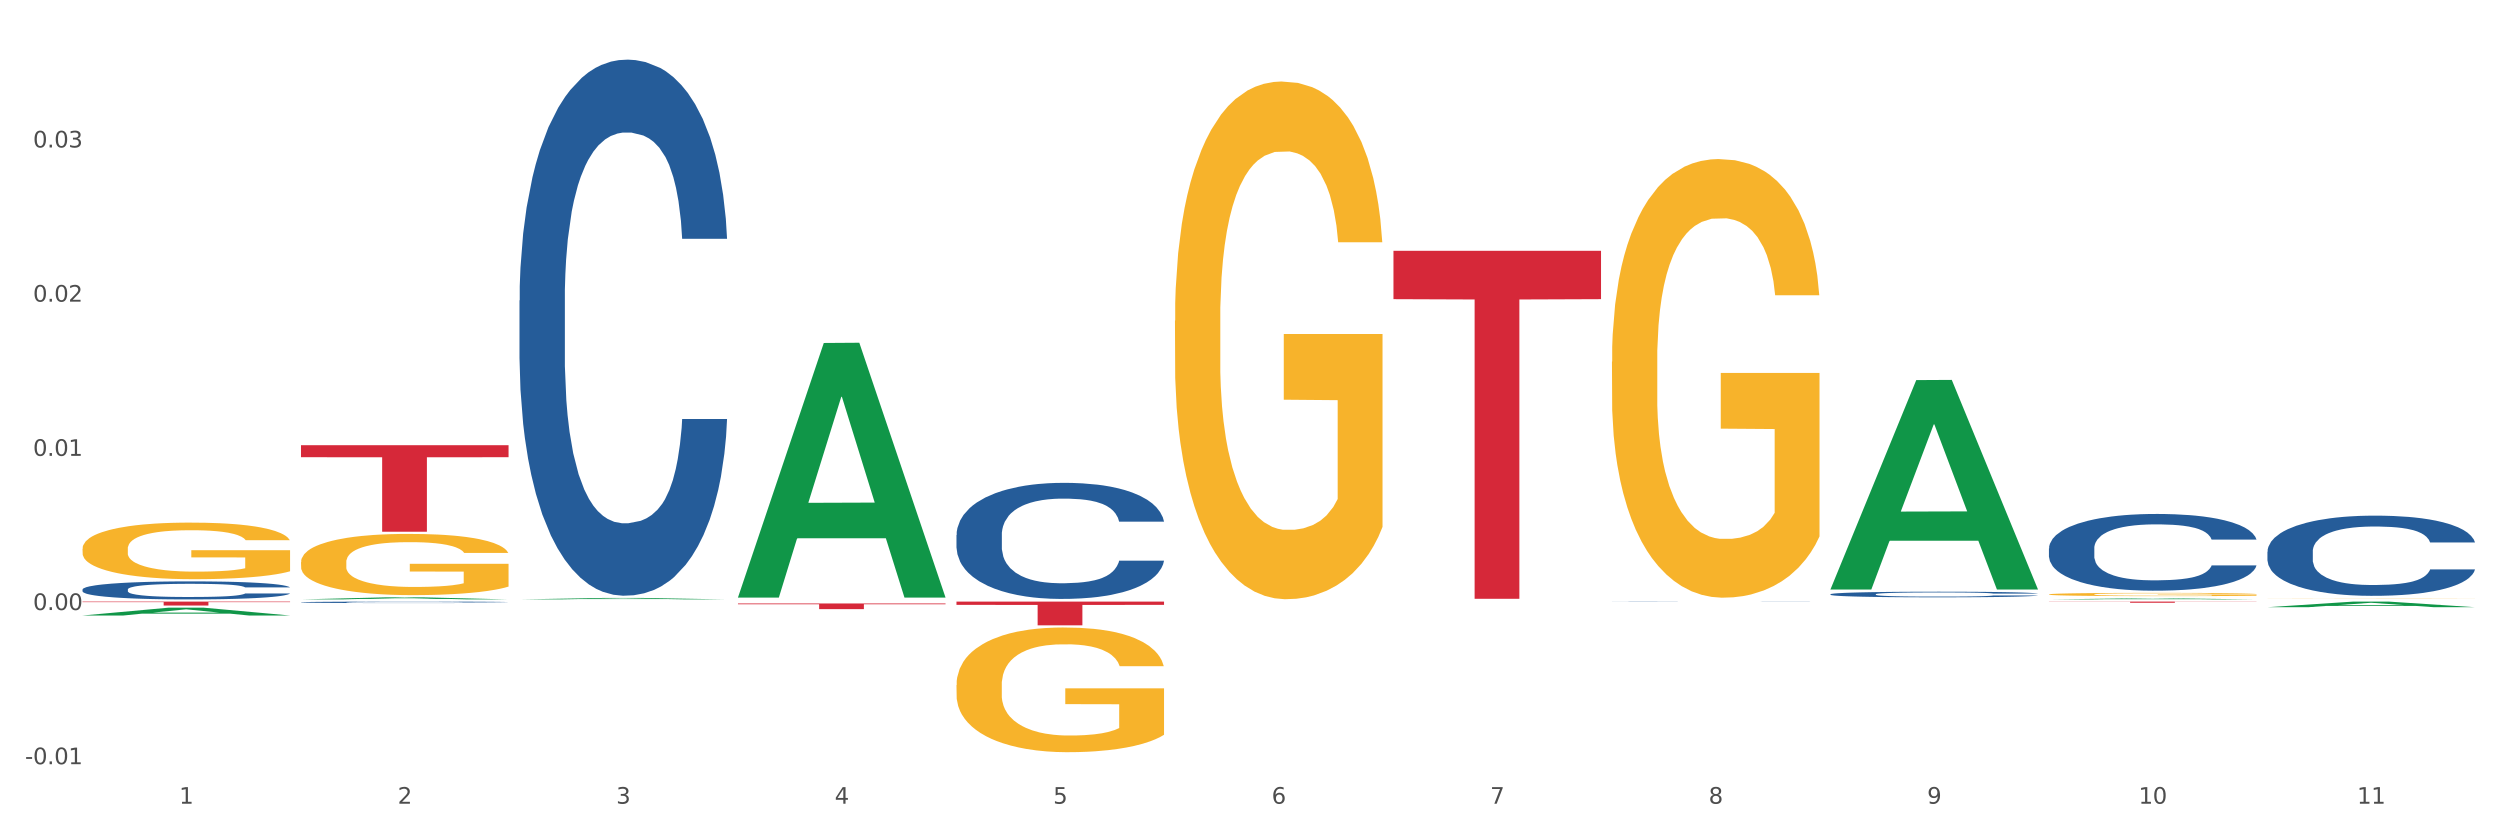
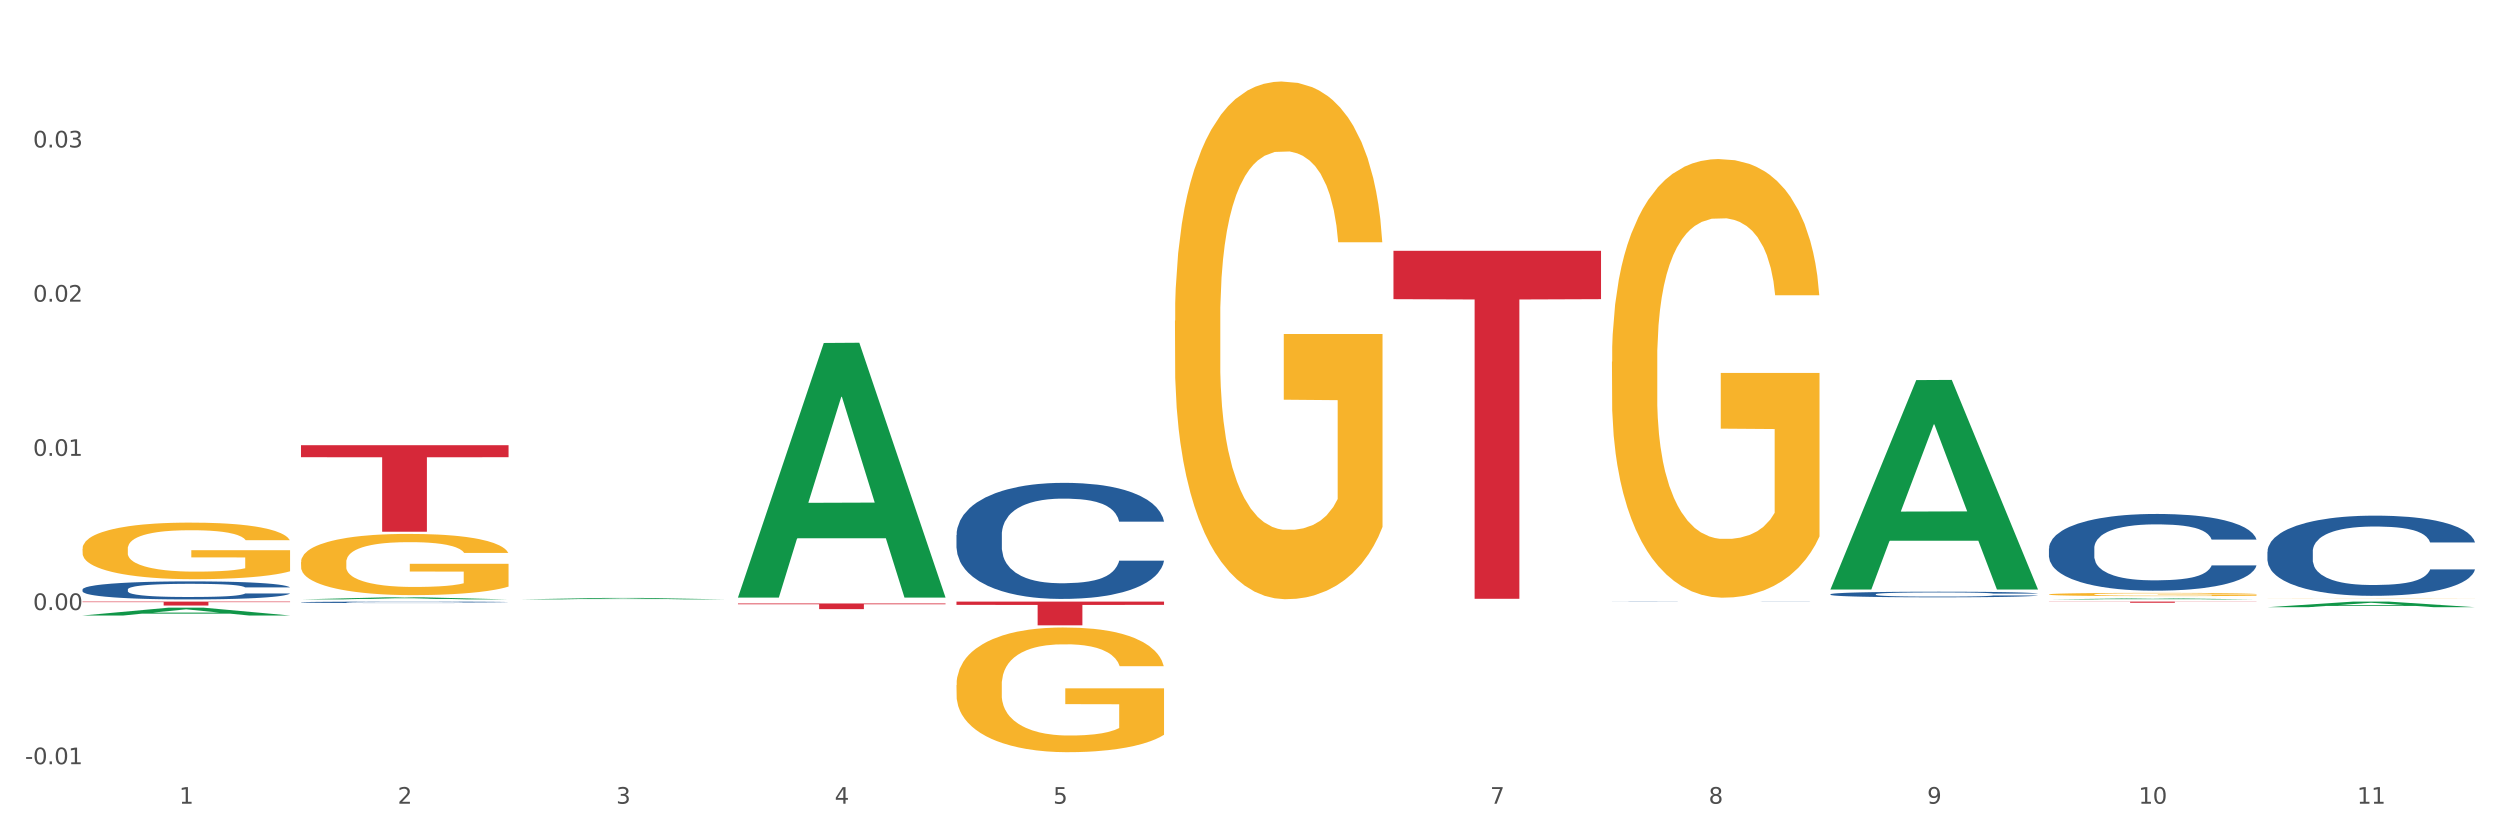
<svg xmlns="http://www.w3.org/2000/svg" xmlns:xlink="http://www.w3.org/1999/xlink" width="1080pt" height="360pt" viewBox="0 0 1080 360" version="1.1">
  <rect x="0" y="0" width="1080" height="360" fill="#333333" stroke="none" />
  <defs>
    <style type="text/css">*{stroke-linejoin: round; stroke-linecap: butt}</style>
  </defs>
  <g id="figure_1">
    <g id="patch_1">
      <path d="M 0 360  L 1080 360  L 1080 0  L 0 0  z " style="fill: #ffffff; stroke: #ffffff; stroke-linejoin: miter" />
    </g>
    <g id="axes_1">
      <g id="matplotlib.axis_1">
        <g id="xtick_1">
          <g id="text_1">
            <g style="fill: #4d4d4d" transform="translate(77.419 347.204) scale(0.096 -0.096)">
              <defs>
                <path id="DejaVuSans-31" d="M 794 531  L 1825 531  L 1825 4091  L 703 3866  L 703 4441  L 1819 4666  L 2450 4666  L 2450 531  L 3481 531  L 3481 0  L 794 0  L 794 531  z " transform="scale(0.016)" />
              </defs>
              <use xlink:href="#DejaVuSans-31" />
            </g>
          </g>
        </g>
        <g id="xtick_2">
          <g id="text_2">
            <g style="fill: #4d4d4d" transform="translate(171.809 347.204) scale(0.096 -0.096)">
              <defs>
                <path id="DejaVuSans-32" d="M 1228 531  L 3431 531  L 3431 0  L 469 0  L 469 531  Q 828 903 1448 1529  Q 2069 2156 2228 2338  Q 2531 2678 2651 2914  Q 2772 3150 2772 3378  Q 2772 3750 2511 3984  Q 2250 4219 1831 4219  Q 1534 4219 1204 4116  Q 875 4013 500 3803  L 500 4441  Q 881 4594 1212 4672  Q 1544 4750 1819 4750  Q 2544 4750 2975 4387  Q 3406 4025 3406 3419  Q 3406 3131 3298 2873  Q 3191 2616 2906 2266  Q 2828 2175 2409 1742  Q 1991 1309 1228 531  z " transform="scale(0.016)" />
              </defs>
              <use xlink:href="#DejaVuSans-32" />
            </g>
          </g>
        </g>
        <g id="xtick_3">
          <g id="text_3">
            <g style="fill: #4d4d4d" transform="translate(266.198 347.204) scale(0.096 -0.096)">
              <defs>
                <path id="DejaVuSans-33" d="M 2597 2516  Q 3050 2419 3304 2112  Q 3559 1806 3559 1356  Q 3559 666 3084 287  Q 2609 -91 1734 -91  Q 1441 -91 1130 -33  Q 819 25 488 141  L 488 750  Q 750 597 1062 519  Q 1375 441 1716 441  Q 2309 441 2620 675  Q 2931 909 2931 1356  Q 2931 1769 2642 2001  Q 2353 2234 1838 2234  L 1294 2234  L 1294 2753  L 1863 2753  Q 2328 2753 2575 2939  Q 2822 3125 2822 3475  Q 2822 3834 2567 4026  Q 2313 4219 1838 4219  Q 1578 4219 1281 4162  Q 984 4106 628 3988  L 628 4550  Q 988 4650 1302 4700  Q 1616 4750 1894 4750  Q 2613 4750 3031 4423  Q 3450 4097 3450 3541  Q 3450 3153 3228 2886  Q 3006 2619 2597 2516  z " transform="scale(0.016)" />
              </defs>
              <use xlink:href="#DejaVuSans-33" />
            </g>
          </g>
        </g>
        <g id="xtick_4">
          <g id="text_4">
            <g style="fill: #4d4d4d" transform="translate(360.587 347.204) scale(0.096 -0.096)">
              <defs>
                <path id="DejaVuSans-34" d="M 2419 4116  L 825 1625  L 2419 1625  L 2419 4116  z M 2253 4666  L 3047 4666  L 3047 1625  L 3713 1625  L 3713 1100  L 3047 1100  L 3047 0  L 2419 0  L 2419 1100  L 313 1100  L 313 1709  L 2253 4666  z " transform="scale(0.016)" />
              </defs>
              <use xlink:href="#DejaVuSans-34" />
            </g>
          </g>
        </g>
        <g id="xtick_5">
          <g id="text_5">
            <g style="fill: #4d4d4d" transform="translate(454.976 347.204) scale(0.096 -0.096)">
              <defs>
                <path id="DejaVuSans-35" d="M 691 4666  L 3169 4666  L 3169 4134  L 1269 4134  L 1269 2991  Q 1406 3038 1543 3061  Q 1681 3084 1819 3084  Q 2600 3084 3056 2656  Q 3513 2228 3513 1497  Q 3513 744 3044 326  Q 2575 -91 1722 -91  Q 1428 -91 1123 -41  Q 819 9 494 109  L 494 744  Q 775 591 1075 516  Q 1375 441 1709 441  Q 2250 441 2565 725  Q 2881 1009 2881 1497  Q 2881 1984 2565 2268  Q 2250 2553 1709 2553  Q 1456 2553 1204 2497  Q 953 2441 691 2322  L 691 4666  z " transform="scale(0.016)" />
              </defs>
              <use xlink:href="#DejaVuSans-35" />
            </g>
          </g>
        </g>
        <g id="xtick_6">
          <g id="text_6">
            <g style="fill: #4d4d4d" transform="translate(549.365 347.204) scale(0.096 -0.096)">
              <defs>
-                 <path id="DejaVuSans-36" d="M 2113 2584  Q 1688 2584 1439 2293  Q 1191 2003 1191 1497  Q 1191 994 1439 701  Q 1688 409 2113 409  Q 2538 409 2786 701  Q 3034 994 3034 1497  Q 3034 2003 2786 2293  Q 2538 2584 2113 2584  z M 3366 4563  L 3366 3988  Q 3128 4100 2886 4159  Q 2644 4219 2406 4219  Q 1781 4219 1451 3797  Q 1122 3375 1075 2522  Q 1259 2794 1537 2939  Q 1816 3084 2150 3084  Q 2853 3084 3261 2657  Q 3669 2231 3669 1497  Q 3669 778 3244 343  Q 2819 -91 2113 -91  Q 1303 -91 875 529  Q 447 1150 447 2328  Q 447 3434 972 4092  Q 1497 4750 2381 4750  Q 2619 4750 2861 4703  Q 3103 4656 3366 4563  z " transform="scale(0.016)" />
-               </defs>
+                 </defs>
              <use xlink:href="#DejaVuSans-36" />
            </g>
          </g>
        </g>
        <g id="xtick_7">
          <g id="text_7">
            <g style="fill: #4d4d4d" transform="translate(643.754 347.204) scale(0.096 -0.096)">
              <defs>
                <path id="DejaVuSans-37" d="M 525 4666  L 3525 4666  L 3525 4397  L 1831 0  L 1172 0  L 2766 4134  L 525 4134  L 525 4666  z " transform="scale(0.016)" />
              </defs>
              <use xlink:href="#DejaVuSans-37" />
            </g>
          </g>
        </g>
        <g id="xtick_8">
          <g id="text_8">
            <g style="fill: #4d4d4d" transform="translate(738.144 347.204) scale(0.096 -0.096)">
              <defs>
                <path id="DejaVuSans-38" d="M 2034 2216  Q 1584 2216 1326 1975  Q 1069 1734 1069 1313  Q 1069 891 1326 650  Q 1584 409 2034 409  Q 2484 409 2743 651  Q 3003 894 3003 1313  Q 3003 1734 2745 1975  Q 2488 2216 2034 2216  z M 1403 2484  Q 997 2584 770 2862  Q 544 3141 544 3541  Q 544 4100 942 4425  Q 1341 4750 2034 4750  Q 2731 4750 3128 4425  Q 3525 4100 3525 3541  Q 3525 3141 3298 2862  Q 3072 2584 2669 2484  Q 3125 2378 3379 2068  Q 3634 1759 3634 1313  Q 3634 634 3220 271  Q 2806 -91 2034 -91  Q 1263 -91 848 271  Q 434 634 434 1313  Q 434 1759 690 2068  Q 947 2378 1403 2484  z M 1172 3481  Q 1172 3119 1398 2916  Q 1625 2713 2034 2713  Q 2441 2713 2670 2916  Q 2900 3119 2900 3481  Q 2900 3844 2670 4047  Q 2441 4250 2034 4250  Q 1625 4250 1398 4047  Q 1172 3844 1172 3481  z " transform="scale(0.016)" />
              </defs>
              <use xlink:href="#DejaVuSans-38" />
            </g>
          </g>
        </g>
        <g id="xtick_9">
          <g id="text_9">
            <g style="fill: #4d4d4d" transform="translate(832.533 347.204) scale(0.096 -0.096)">
              <defs>
                <path id="DejaVuSans-39" d="M 703 97  L 703 672  Q 941 559 1184 500  Q 1428 441 1663 441  Q 2288 441 2617 861  Q 2947 1281 2994 2138  Q 2813 1869 2534 1725  Q 2256 1581 1919 1581  Q 1219 1581 811 2004  Q 403 2428 403 3163  Q 403 3881 828 4315  Q 1253 4750 1959 4750  Q 2769 4750 3195 4129  Q 3622 3509 3622 2328  Q 3622 1225 3098 567  Q 2575 -91 1691 -91  Q 1453 -91 1209 -44  Q 966 3 703 97  z M 1959 2075  Q 2384 2075 2632 2365  Q 2881 2656 2881 3163  Q 2881 3666 2632 3958  Q 2384 4250 1959 4250  Q 1534 4250 1286 3958  Q 1038 3666 1038 3163  Q 1038 2656 1286 2365  Q 1534 2075 1959 2075  z " transform="scale(0.016)" />
              </defs>
              <use xlink:href="#DejaVuSans-39" />
            </g>
          </g>
        </g>
        <g id="xtick_10">
          <g id="text_10">
            <g style="fill: #4d4d4d" transform="translate(923.868 347.204) scale(0.096 -0.096)">
              <defs>
                <path id="DejaVuSans-30" d="M 2034 4250  Q 1547 4250 1301 3770  Q 1056 3291 1056 2328  Q 1056 1369 1301 889  Q 1547 409 2034 409  Q 2525 409 2770 889  Q 3016 1369 3016 2328  Q 3016 3291 2770 3770  Q 2525 4250 2034 4250  z M 2034 4750  Q 2819 4750 3233 4129  Q 3647 3509 3647 2328  Q 3647 1150 3233 529  Q 2819 -91 2034 -91  Q 1250 -91 836 529  Q 422 1150 422 2328  Q 422 3509 836 4129  Q 1250 4750 2034 4750  z " transform="scale(0.016)" />
              </defs>
              <use xlink:href="#DejaVuSans-31" />
              <use xlink:href="#DejaVuSans-30" transform="translate(63.623 0)" />
            </g>
          </g>
        </g>
        <g id="xtick_11">
          <g id="text_11">
            <g style="fill: #4d4d4d" transform="translate(1018.257 347.204) scale(0.096 -0.096)">
              <use xlink:href="#DejaVuSans-31" />
              <use xlink:href="#DejaVuSans-31" transform="translate(63.623 0)" />
            </g>
          </g>
        </g>
        <g id="xtick_12" />
        <g id="xtick_13" />
        <g id="xtick_14" />
        <g id="xtick_15" />
        <g id="xtick_16" />
        <g id="xtick_17" />
        <g id="xtick_18" />
        <g id="xtick_19" />
        <g id="xtick_20" />
        <g id="xtick_21" />
      </g>
      <g id="matplotlib.axis_2">
        <g id="ytick_1">
          <g id="text_12">
            <g style="fill: #4d4d4d" transform="translate(10.8 330.143) scale(0.096 -0.096)">
              <defs>
                <path id="DejaVuSans-2d" d="M 313 2009  L 1997 2009  L 1997 1497  L 313 1497  L 313 2009  z " transform="scale(0.016)" />
                <path id="DejaVuSans-2e" d="M 684 794  L 1344 794  L 1344 0  L 684 0  L 684 794  z " transform="scale(0.016)" />
              </defs>
              <use xlink:href="#DejaVuSans-2d" />
              <use xlink:href="#DejaVuSans-30" transform="translate(36.084 0)" />
              <use xlink:href="#DejaVuSans-2e" transform="translate(99.707 0)" />
              <use xlink:href="#DejaVuSans-30" transform="translate(131.494 0)" />
              <use xlink:href="#DejaVuSans-31" transform="translate(195.117 0)" />
            </g>
          </g>
        </g>
        <g id="ytick_2">
          <g id="text_13">
            <g style="fill: #4d4d4d" transform="translate(14.264 263.535) scale(0.096 -0.096)">
              <use xlink:href="#DejaVuSans-30" />
              <use xlink:href="#DejaVuSans-2e" transform="translate(63.623 0)" />
              <use xlink:href="#DejaVuSans-30" transform="translate(95.41 0)" />
              <use xlink:href="#DejaVuSans-30" transform="translate(159.033 0)" />
            </g>
          </g>
        </g>
        <g id="ytick_3">
          <g id="text_14">
            <g style="fill: #4d4d4d" transform="translate(14.264 196.927) scale(0.096 -0.096)">
              <use xlink:href="#DejaVuSans-30" />
              <use xlink:href="#DejaVuSans-2e" transform="translate(63.623 0)" />
              <use xlink:href="#DejaVuSans-30" transform="translate(95.41 0)" />
              <use xlink:href="#DejaVuSans-31" transform="translate(159.033 0)" />
            </g>
          </g>
        </g>
        <g id="ytick_4">
          <g id="text_15">
            <g style="fill: #4d4d4d" transform="translate(14.264 130.319) scale(0.096 -0.096)">
              <use xlink:href="#DejaVuSans-30" />
              <use xlink:href="#DejaVuSans-2e" transform="translate(63.623 0)" />
              <use xlink:href="#DejaVuSans-30" transform="translate(95.41 0)" />
              <use xlink:href="#DejaVuSans-32" transform="translate(159.033 0)" />
            </g>
          </g>
        </g>
        <g id="ytick_5">
          <g id="text_16">
            <g style="fill: #4d4d4d" transform="translate(14.264 63.712) scale(0.096 -0.096)">
              <use xlink:href="#DejaVuSans-30" />
              <use xlink:href="#DejaVuSans-2e" transform="translate(63.623 0)" />
              <use xlink:href="#DejaVuSans-30" transform="translate(95.41 0)" />
              <use xlink:href="#DejaVuSans-33" transform="translate(159.033 0)" />
            </g>
          </g>
        </g>
        <g id="ytick_6" />
        <g id="ytick_7" />
        <g id="ytick_8" />
        <g id="ytick_9" />
        <g id="ytick_10" />
      </g>
      <g id="PolyCollection_1">
        <path d="M 35.639 265.893  L 35.731 265.89  L 72.708 262.526  L 88.054 262.523  L 125.308 265.9  L 107.559 265.9  L 99.517 265.113  L 61.338 265.113  L 61.06 265.126  L 53.295 265.9  L 35.639 265.9  L 35.639 265.893  L 66.145 264.644  L 94.71 264.641  L 80.566 263.243  L 80.381 263.236  L 80.196 263.246  L 66.052 264.641  L 66.145 264.644  L 35.639 265.893  z " clip-path="url(#p6354e37269)" style="fill: #109648" />
-         <path d="M 224.417 129.821  L 224.523 129.61  L 224.523 123.688  L 224.841 115.65  L 226.007 100.845  L 227.491 89.635  L 230.034 76.521  L 231.412 71.022  L 233.214 64.888  L 236.924 54.948  L 241.164 46.487  L 244.131 41.834  L 246.357 38.873  L 251.339 33.585  L 254.201 31.259  L 257.169 29.355  L 259.712 28.086  L 263.952 26.606  L 267.344 25.971  L 271.266 25.759  L 274.551 25.971  L 278.897 26.817  L 285.257 29.355  L 287.694 30.836  L 290.98 33.374  L 294.372 36.758  L 297.128 40.142  L 300.308 45.007  L 303.593 51.352  L 306.773 59.389  L 308.999 66.792  L 310.801 74.618  L 312.391 84.136  L 313.557 94.5  L 314.087 103.171  L 294.69 103.171  L 294.16 95.346  L 293.1 86.885  L 292.04 81.175  L 290.874 76.521  L 289.072 71.234  L 287.482 67.85  L 284.833 63.831  L 282.395 61.293  L 280.381 59.812  L 277.943 58.543  L 272.749 57.274  L 269.04 57.274  L 266.708 57.697  L 263.846 58.755  L 261.408 60.235  L 258.546 62.773  L 256.321 65.523  L 254.095 69.119  L 252.823 71.657  L 250.915 76.31  L 249.643 80.117  L 247.947 86.674  L 246.993 91.327  L 245.297 103.383  L 244.555 112.266  L 244.237 118.4  L 244.025 125.168  L 244.025 158.163  L 244.661 172.969  L 245.191 179.314  L 246.039 186.506  L 247.629 195.812  L 249.961 204.907  L 252.399 211.464  L 254.413 215.482  L 256.321 218.443  L 258.228 220.77  L 260.56 222.885  L 262.468 224.154  L 265.33 225.423  L 268.722 226.058  L 271.372 226.058  L 276.777 225  L 279.215 223.942  L 281.547 222.462  L 284.091 220.135  L 286.105 217.597  L 287.27 215.694  L 289.178 211.675  L 290.662 207.445  L 291.934 202.58  L 292.782 198.35  L 293.736 192.005  L 294.478 184.813  L 294.69 181.006  L 314.087 181.006  L 313.663 188.621  L 312.921 196.023  L 311.437 205.964  L 310.271 211.675  L 308.469 218.655  L 306.561 224.577  L 303.911 231.134  L 301.473 235.998  L 298.93 240.229  L 296.174 244.036  L 291.192 249.323  L 289.39 250.804  L 285.575 253.342  L 282.607 254.823  L 278.261 256.303  L 273.809 257.149  L 269.146 257.361  L 265.012 256.938  L 260.454 255.669  L 257.593 254.4  L 254.413 252.496  L 250.703 249.535  L 247.205 245.939  L 243.919 241.709  L 240.846 236.844  L 237.984 231.345  L 234.274 222.25  L 231.518 213.367  L 229.505 205.118  L 228.127 198.138  L 226.749 189.255  L 226.007 183.121  L 224.841 168.316  L 224.417 154.568  L 224.417 129.821  z " clip-path="url(#p6354e37269)" style="fill: #255c99" />
        <path d="M 130.028 260.177  L 130.134 260.176  L 130.134 260.16  L 130.452 260.138  L 131.618 260.096  L 133.101 260.065  L 135.645 260.029  L 137.023 260.014  L 138.825 259.996  L 142.535 259.969  L 146.775 259.945  L 149.742 259.932  L 151.968 259.924  L 156.95 259.909  L 159.812 259.903  L 162.779 259.898  L 165.323 259.894  L 169.563 259.89  L 172.955 259.888  L 176.876 259.888  L 180.162 259.888  L 184.508 259.891  L 190.867 259.898  L 193.305 259.902  L 196.591 259.909  L 199.983 259.918  L 202.739 259.928  L 205.918 259.941  L 209.204 259.959  L 212.384 259.981  L 214.61 260.002  L 216.412 260.024  L 218.002 260.05  L 219.167 260.079  L 219.697 260.103  L 200.301 260.103  L 199.771 260.081  L 198.711 260.058  L 197.651 260.042  L 196.485 260.029  L 194.683 260.014  L 193.093 260.005  L 190.443 259.994  L 188.006 259.986  L 185.992 259.982  L 183.554 259.979  L 178.36 259.975  L 174.651 259.975  L 172.319 259.976  L 169.457 259.979  L 167.019 259.984  L 164.157 259.991  L 161.931 259.998  L 159.706 260.008  L 158.434 260.015  L 156.526 260.028  L 155.254 260.039  L 153.558 260.057  L 152.604 260.07  L 150.908 260.103  L 150.166 260.128  L 149.848 260.145  L 149.636 260.164  L 149.636 260.256  L 150.272 260.297  L 150.802 260.315  L 151.65 260.335  L 153.24 260.36  L 155.572 260.386  L 158.01 260.404  L 160.024 260.415  L 161.931 260.423  L 163.839 260.43  L 166.171 260.436  L 168.079 260.439  L 170.941 260.443  L 174.333 260.445  L 176.982 260.445  L 182.388 260.442  L 184.826 260.439  L 187.158 260.435  L 189.701 260.428  L 191.715 260.421  L 192.881 260.416  L 194.789 260.405  L 196.273 260.393  L 197.545 260.379  L 198.393 260.367  L 199.347 260.35  L 200.089 260.33  L 200.301 260.319  L 219.697 260.319  L 219.273 260.34  L 218.531 260.361  L 217.048 260.389  L 215.882 260.405  L 214.08 260.424  L 212.172 260.44  L 209.522 260.459  L 207.084 260.472  L 204.54 260.484  L 201.785 260.495  L 196.803 260.509  L 195.001 260.513  L 191.185 260.52  L 188.218 260.524  L 183.872 260.529  L 179.42 260.531  L 174.757 260.532  L 170.623 260.53  L 166.065 260.527  L 163.203 260.523  L 160.024 260.518  L 156.314 260.51  L 152.816 260.5  L 149.53 260.488  L 146.457 260.475  L 143.595 260.459  L 139.885 260.434  L 137.129 260.409  L 135.115 260.386  L 133.737 260.367  L 132.36 260.342  L 131.618 260.325  L 130.452 260.284  L 130.028 260.246  L 130.028 260.177  z " clip-path="url(#p6354e37269)" style="fill: #255c99" />
        <path d="M 35.639 254.656  L 35.744 254.649  L 35.744 254.45  L 36.062 254.179  L 37.228 253.681  L 38.712 253.303  L 41.256 252.862  L 42.634 252.676  L 44.436 252.47  L 48.146 252.135  L 52.385 251.85  L 55.353 251.693  L 57.579 251.594  L 62.561 251.416  L 65.422 251.337  L 68.39 251.273  L 70.934 251.23  L 75.174 251.181  L 78.565 251.159  L 82.487 251.152  L 85.773 251.159  L 90.119 251.188  L 96.478 251.273  L 98.916 251.323  L 102.202 251.409  L 105.594 251.522  L 108.349 251.636  L 111.529 251.8  L 114.815 252.014  L 117.995 252.285  L 120.221 252.534  L 122.022 252.797  L 123.612 253.118  L 124.778 253.467  L 125.308 253.759  L 105.912 253.759  L 105.382 253.495  L 104.322 253.21  L 103.262 253.018  L 102.096 252.862  L 100.294 252.683  L 98.704 252.569  L 96.054 252.434  L 93.616 252.349  L 91.603 252.299  L 89.165 252.256  L 83.971 252.213  L 80.261 252.213  L 77.93 252.228  L 75.068 252.263  L 72.63 252.313  L 69.768 252.399  L 67.542 252.491  L 65.316 252.612  L 64.045 252.698  L 62.137 252.854  L 60.865 252.983  L 59.169 253.203  L 58.215 253.36  L 56.519 253.766  L 55.777 254.065  L 55.459 254.272  L 55.247 254.5  L 55.247 255.611  L 55.883 256.109  L 56.413 256.323  L 57.261 256.565  L 58.851 256.879  L 61.183 257.185  L 63.621 257.406  L 65.634 257.541  L 67.542 257.641  L 69.45 257.719  L 71.782 257.79  L 73.69 257.833  L 76.552 257.876  L 79.943 257.897  L 82.593 257.897  L 87.999 257.861  L 90.437 257.826  L 92.768 257.776  L 95.312 257.698  L 97.326 257.612  L 98.492 257.548  L 100.4 257.413  L 101.884 257.27  L 103.156 257.106  L 104.004 256.964  L 104.958 256.75  L 105.7 256.508  L 105.912 256.38  L 125.308 256.38  L 124.884 256.636  L 124.142 256.886  L 122.658 257.22  L 121.492 257.413  L 119.691 257.648  L 117.783 257.847  L 115.133 258.068  L 112.695 258.232  L 110.151 258.374  L 107.395 258.502  L 102.414 258.681  L 100.612 258.73  L 96.796 258.816  L 93.828 258.866  L 89.483 258.916  L 85.031 258.944  L 80.367 258.951  L 76.234 258.937  L 71.676 258.894  L 68.814 258.851  L 65.634 258.787  L 61.925 258.688  L 58.427 258.567  L 55.141 258.424  L 52.067 258.26  L 49.206 258.075  L 45.496 257.769  L 42.74 257.47  L 40.726 257.192  L 39.348 256.957  L 37.97 256.658  L 37.228 256.451  L 36.062 255.953  L 35.639 255.49  L 35.639 254.656  z " clip-path="url(#p6354e37269)" style="fill: #255c99" />
        <path d="M 413.195 295.97  L 413.301 295.92  L 413.301 294.149  L 413.513 292.624  L 414.571 288.934  L 416.16 285.883  L 417.324 284.26  L 418.489 282.931  L 419.865 281.603  L 421.559 280.225  L 424.629 278.208  L 426.535 277.174  L 428.864 276.092  L 433.098 274.518  L 436.168 273.632  L 439.344 272.894  L 444.532 272.008  L 447.92 271.615  L 451.519 271.319  L 455.86 271.123  L 459.142 271.073  L 466.341 271.221  L 472.481 271.664  L 475.445 272.008  L 479.256 272.599  L 481.268 272.992  L 484.55 273.78  L 487.938 274.813  L 490.267 275.698  L 493.76 277.371  L 496.407 279.044  L 498.842 281.111  L 500.112 282.537  L 501.065 283.866  L 501.912 285.391  L 502.759 287.802  L 483.703 287.802  L 482.962 286.08  L 481.797 284.456  L 480.103 282.882  L 478.621 281.898  L 476.08 280.668  L 473.751 279.881  L 471.316 279.29  L 468.352 278.798  L 466.023 278.552  L 462.741 278.355  L 456.283 278.405  L 451.943 278.798  L 448.978 279.29  L 447.073 279.733  L 445.379 280.225  L 443.473 280.914  L 441.25 281.947  L 439.662 282.882  L 438.074 284.063  L 436.804 285.244  L 435.639 286.621  L 434.686 288.097  L 433.945 289.623  L 433.31 291.492  L 432.781 294.592  L 432.781 301.333  L 432.992 302.858  L 433.522 304.875  L 434.157 306.4  L 435.216 308.221  L 436.168 309.451  L 437.968 311.222  L 439.98 312.698  L 441.568 313.633  L 443.156 314.42  L 445.908 315.503  L 448.978 316.388  L 451.625 316.93  L 455.225 317.422  L 457.66 317.618  L 459.777 317.717  L 464.964 317.717  L 468.67 317.569  L 472.799 317.225  L 475.975 316.782  L 478.621 316.241  L 481.586 315.355  L 483.491 314.519  L 483.491 304.236  L 460.2 304.186  L 460.2 297.347  L 502.865 297.347  L 502.865 317.422  L 501.065 318.455  L 499.054 319.39  L 496.936 320.226  L 493.76 321.259  L 489.949 322.243  L 486.561 322.932  L 482.962 323.523  L 478.727 324.064  L 473.222 324.556  L 469.834 324.753  L 465.6 324.9  L 460.624 324.95  L 456.283 324.851  L 452.049 324.605  L 447.602 324.162  L 443.262 323.523  L 439.98 322.883  L 436.698 322.096  L 433.204 321.063  L 430.452 320.079  L 428.334 319.193  L 426.005 318.061  L 423.464 316.585  L 421.559 315.257  L 419.865 313.879  L 418.065 312.108  L 416.795 310.583  L 415.524 308.664  L 414.783 307.237  L 413.936 305.023  L 413.301 301.923  L 413.195 295.97  z " clip-path="url(#p6354e37269)" style="fill: #f7b32b" />
        <path d="M 35.639 259.888  L 125.308 259.888  L 125.308 260.124  L 90.035 260.125  L 90.035 261.586  L 70.699 261.586  L 70.699 260.125  L 35.639 260.124  L 35.639 259.889  L 35.639 259.888  z " clip-path="url(#p6354e37269)" style="fill: #d62839" />
        <path d="M 130.028 192.317  L 219.697 192.317  L 219.697 197.514  L 184.424 197.549  L 184.424 229.712  L 165.088 229.712  L 165.088 197.549  L 130.028 197.514  L 130.028 192.352  L 130.028 192.317  z " clip-path="url(#p6354e37269)" style="fill: #d62839" />
        <path d="M 413.195 231.121  L 413.301 231.075  L 413.301 229.793  L 413.619 228.052  L 414.785 224.846  L 416.269 222.419  L 418.813 219.579  L 420.191 218.388  L 421.993 217.06  L 425.702 214.907  L 429.942 213.075  L 432.91 212.068  L 435.136 211.427  L 440.117 210.282  L 442.979 209.778  L 445.947 209.366  L 448.491 209.091  L 452.73 208.77  L 456.122 208.633  L 460.044 208.587  L 463.33 208.633  L 467.675 208.816  L 474.035 209.366  L 476.473 209.686  L 479.759 210.236  L 483.15 210.969  L 485.906 211.701  L 489.086 212.755  L 492.372 214.129  L 495.551 215.869  L 497.777 217.472  L 499.579 219.167  L 501.169 221.228  L 502.335 223.472  L 502.865 225.35  L 483.468 225.35  L 482.938 223.655  L 481.878 221.823  L 480.818 220.587  L 479.653 219.579  L 477.851 218.434  L 476.261 217.701  L 473.611 216.831  L 471.173 216.281  L 469.159 215.961  L 466.721 215.686  L 461.528 215.411  L 457.818 215.411  L 455.486 215.503  L 452.624 215.732  L 450.187 216.052  L 447.325 216.602  L 445.099 217.197  L 442.873 217.976  L 441.601 218.526  L 439.693 219.533  L 438.421 220.358  L 436.726 221.777  L 435.772 222.785  L 434.076 225.396  L 433.334 227.319  L 433.016 228.648  L 432.804 230.113  L 432.804 237.258  L 433.44 240.464  L 433.97 241.838  L 434.818 243.395  L 436.408 245.411  L 438.739 247.38  L 441.177 248.8  L 443.191 249.67  L 445.099 250.311  L 447.007 250.815  L 449.339 251.273  L 451.247 251.548  L 454.108 251.823  L 457.5 251.96  L 460.15 251.96  L 465.556 251.731  L 467.993 251.502  L 470.325 251.181  L 472.869 250.678  L 474.883 250.128  L 476.049 249.716  L 477.957 248.846  L 479.441 247.93  L 480.712 246.876  L 481.56 245.96  L 482.514 244.586  L 483.256 243.029  L 483.468 242.205  L 502.865 242.205  L 502.441 243.853  L 501.699 245.456  L 500.215 247.609  L 499.049 248.846  L 497.247 250.357  L 495.339 251.639  L 492.69 253.059  L 490.252 254.113  L 487.708 255.029  L 484.952 255.853  L 479.971 256.998  L 478.169 257.319  L 474.353 257.868  L 471.385 258.189  L 467.039 258.51  L 462.588 258.693  L 457.924 258.739  L 453.79 258.647  L 449.233 258.372  L 446.371 258.097  L 443.191 257.685  L 439.481 257.044  L 435.984 256.265  L 432.698 255.349  L 429.624 254.296  L 426.762 253.105  L 423.053 251.136  L 420.297 249.212  L 418.283 247.426  L 416.905 245.914  L 415.527 243.991  L 414.785 242.663  L 413.619 239.456  L 413.195 236.479  L 413.195 231.121  z " clip-path="url(#p6354e37269)" style="fill: #255c99" />
        <path d="M 318.806 260.705  L 408.476 260.705  L 408.476 261.043  L 373.203 261.045  L 373.203 263.134  L 353.866 263.134  L 353.866 261.045  L 318.806 261.043  L 318.806 260.708  L 318.806 260.705  z " clip-path="url(#p6354e37269)" style="fill: #d62839" />
        <path d="M 601.974 108.341  L 691.643 108.341  L 691.643 129.235  L 656.37 129.376  L 656.37 258.69  L 637.034 258.69  L 637.034 129.376  L 601.974 129.235  L 601.974 108.482  L 601.974 108.341  z " clip-path="url(#p6354e37269)" style="fill: #d62839" />
        <path d="M 885.141 259.888  L 974.811 259.888  L 974.811 259.958  L 939.538 259.958  L 939.538 260.392  L 920.202 260.392  L 920.202 259.958  L 885.141 259.958  L 885.141 259.888  L 885.141 259.888  z " clip-path="url(#p6354e37269)" style="fill: #d62839" />
        <path d="M 979.53 258.373  L 979.636 258.373  L 979.636 258.371  L 979.848 258.369  L 980.907 258.364  L 982.495 258.36  L 983.659 258.358  L 984.824 258.356  L 986.2 258.355  L 987.894 258.353  L 990.964 258.35  L 992.87 258.349  L 995.199 258.348  L 999.433 258.346  L 1002.504 258.345  L 1005.68 258.344  L 1010.867 258.343  L 1014.255 258.342  L 1017.854 258.342  L 1022.195 258.341  L 1025.477 258.341  L 1032.676 258.342  L 1038.816 258.342  L 1041.78 258.343  L 1045.592 258.343  L 1047.603 258.344  L 1050.885 258.345  L 1054.273 258.346  L 1056.602 258.347  L 1060.095 258.349  L 1062.742 258.351  L 1065.177 258.354  L 1066.447 258.356  L 1067.4 258.358  L 1068.247 258.36  L 1069.094 258.363  L 1050.038 258.363  L 1049.297 258.36  L 1048.132 258.358  L 1046.439 258.356  L 1044.956 258.355  L 1042.416 258.354  L 1040.086 258.353  L 1037.652 258.352  L 1034.687 258.351  L 1032.358 258.351  L 1029.076 258.351  L 1022.618 258.351  L 1018.278 258.351  L 1015.313 258.352  L 1013.408 258.352  L 1011.714 258.353  L 1009.808 258.354  L 1007.585 258.355  L 1005.997 258.356  L 1004.409 258.358  L 1003.139 258.359  L 1001.974 258.361  L 1001.021 258.363  L 1000.28 258.365  L 999.645 258.367  L 999.116 258.371  L 999.116 258.38  L 999.327 258.382  L 999.857 258.384  L 1000.492 258.386  L 1001.551 258.389  L 1002.504 258.39  L 1004.303 258.392  L 1006.315 258.394  L 1007.903 258.395  L 1009.491 258.396  L 1012.243 258.398  L 1015.313 258.399  L 1017.96 258.4  L 1021.56 258.4  L 1023.995 258.4  L 1026.112 258.401  L 1031.299 258.401  L 1035.005 258.4  L 1039.134 258.4  L 1042.31 258.399  L 1044.956 258.399  L 1047.921 258.398  L 1049.826 258.397  L 1049.826 258.383  L 1026.535 258.383  L 1026.535 258.375  L 1069.2 258.375  L 1069.2 258.4  L 1067.4 258.402  L 1065.389 258.403  L 1063.271 258.404  L 1060.095 258.405  L 1056.284 258.406  L 1052.896 258.407  L 1049.297 258.408  L 1045.062 258.409  L 1039.557 258.409  L 1036.169 258.41  L 1031.935 258.41  L 1026.959 258.41  L 1022.618 258.41  L 1018.384 258.409  L 1013.937 258.409  L 1009.597 258.408  L 1006.315 258.407  L 1003.033 258.406  L 999.539 258.405  L 996.787 258.404  L 994.669 258.402  L 992.34 258.401  L 989.799 258.399  L 987.894 258.397  L 986.2 258.396  L 984.4 258.393  L 983.13 258.392  L 981.859 258.389  L 981.118 258.387  L 980.271 258.384  L 979.636 258.381  L 979.53 258.373  z " clip-path="url(#p6354e37269)" style="fill: #f7b32b" />
        <path d="M 885.141 256.775  L 885.247 256.774  L 885.247 256.727  L 885.459 256.687  L 886.517 256.59  L 888.105 256.51  L 889.27 256.467  L 890.434 256.432  L 891.811 256.398  L 893.505 256.361  L 896.575 256.308  L 898.48 256.281  L 900.809 256.253  L 905.044 256.212  L 908.114 256.188  L 911.29 256.169  L 916.478 256.146  L 919.866 256.135  L 923.465 256.128  L 927.806 256.122  L 931.088 256.121  L 938.287 256.125  L 944.427 256.137  L 947.391 256.146  L 951.202 256.161  L 953.214 256.171  L 956.496 256.192  L 959.884 256.219  L 962.213 256.243  L 965.706 256.286  L 968.353 256.33  L 970.788 256.385  L 972.058 256.422  L 973.011 256.457  L 973.858 256.497  L 974.705 256.56  L 955.649 256.56  L 954.908 256.515  L 953.743 256.473  L 952.049 256.431  L 950.567 256.405  L 948.026 256.373  L 945.697 256.352  L 943.262 256.337  L 940.298 256.324  L 937.969 256.317  L 934.687 256.312  L 928.229 256.314  L 923.889 256.324  L 920.924 256.337  L 919.019 256.348  L 917.325 256.361  L 915.419 256.38  L 913.196 256.407  L 911.608 256.431  L 910.02 256.462  L 908.75 256.493  L 907.585 256.529  L 906.632 256.568  L 905.891 256.608  L 905.256 256.657  L 904.727 256.739  L 904.727 256.916  L 904.938 256.956  L 905.468 257.009  L 906.103 257.049  L 907.162 257.097  L 908.114 257.129  L 909.914 257.175  L 911.926 257.214  L 913.514 257.239  L 915.102 257.259  L 917.854 257.288  L 920.924 257.311  L 923.571 257.325  L 927.17 257.338  L 929.605 257.343  L 931.723 257.346  L 936.91 257.346  L 940.616 257.342  L 944.744 257.333  L 947.92 257.321  L 950.567 257.307  L 953.531 257.284  L 955.437 257.262  L 955.437 256.992  L 932.146 256.991  L 932.146 256.811  L 974.811 256.811  L 974.811 257.338  L 973.011 257.365  L 971 257.39  L 968.882 257.412  L 965.706 257.439  L 961.895 257.465  L 958.507 257.483  L 954.908 257.498  L 950.673 257.513  L 945.168 257.526  L 941.78 257.531  L 937.545 257.535  L 932.57 257.536  L 928.229 257.533  L 923.994 257.527  L 919.548 257.515  L 915.207 257.498  L 911.926 257.482  L 908.644 257.461  L 905.15 257.434  L 902.397 257.408  L 900.28 257.385  L 897.951 257.355  L 895.41 257.316  L 893.505 257.281  L 891.811 257.245  L 890.011 257.199  L 888.741 257.159  L 887.47 257.108  L 886.729 257.071  L 885.882 257.013  L 885.247 256.931  L 885.141 256.775  z " clip-path="url(#p6354e37269)" style="fill: #f7b32b" />
        <path d="M 696.363 156.273  L 696.469 156.099  L 696.469 149.869  L 696.68 144.504  L 697.739 131.524  L 699.327 120.794  L 700.492 115.083  L 701.656 110.41  L 703.032 105.737  L 704.726 100.891  L 707.796 93.795  L 709.702 90.161  L 712.031 86.353  L 716.266 80.815  L 719.336 77.7  L 722.512 75.104  L 727.7 71.989  L 731.087 70.604  L 734.687 69.566  L 739.027 68.874  L 742.309 68.701  L 749.508 69.22  L 755.649 70.777  L 758.613 71.989  L 762.424 74.066  L 764.436 75.45  L 767.717 78.219  L 771.105 81.854  L 773.434 84.969  L 776.928 90.853  L 779.575 96.737  L 782.01 104.006  L 783.28 109.025  L 784.233 113.698  L 785.08 119.063  L 785.927 127.543  L 766.87 127.543  L 766.129 121.486  L 764.965 115.775  L 763.271 110.237  L 761.789 106.775  L 759.248 102.449  L 756.919 99.68  L 754.484 97.603  L 751.52 95.872  L 749.191 95.007  L 745.909 94.314  L 739.451 94.488  L 735.11 95.872  L 732.146 97.603  L 730.24 99.16  L 728.546 100.891  L 726.641 103.314  L 724.418 106.948  L 722.83 110.237  L 721.242 114.39  L 719.971 118.544  L 718.807 123.39  L 717.854 128.582  L 717.113 133.947  L 716.478 140.523  L 715.948 151.427  L 715.948 175.137  L 716.16 180.502  L 716.689 187.598  L 717.324 192.963  L 718.383 199.366  L 719.336 203.693  L 721.136 209.923  L 723.147 215.115  L 724.735 218.404  L 726.323 221.173  L 729.076 224.98  L 732.146 228.095  L 734.793 229.999  L 738.392 231.73  L 740.827 232.422  L 742.944 232.768  L 748.132 232.768  L 751.837 232.249  L 755.966 231.037  L 759.142 229.48  L 761.789 227.576  L 764.753 224.461  L 766.659 221.519  L 766.659 185.348  L 743.368 185.175  L 743.368 161.118  L 786.032 161.118  L 786.032 231.73  L 784.233 235.364  L 782.221 238.652  L 780.104 241.595  L 776.928 245.229  L 773.117 248.69  L 769.729 251.113  L 766.129 253.19  L 761.895 255.094  L 756.39 256.824  L 753.002 257.517  L 748.767 258.036  L 743.791 258.209  L 739.451 257.863  L 735.216 256.998  L 730.77 255.44  L 726.429 253.19  L 723.147 250.94  L 719.865 248.171  L 716.372 244.537  L 713.619 241.075  L 711.502 237.96  L 709.173 233.98  L 706.632 228.788  L 704.726 224.115  L 703.032 219.269  L 701.233 213.039  L 699.962 207.673  L 698.692 200.924  L 697.951 195.905  L 697.104 188.117  L 696.469 177.214  L 696.363 156.273  z " clip-path="url(#p6354e37269)" style="fill: #f7b32b" />
        <path d="M 507.584 138.559  L 507.69 138.355  L 507.69 131.001  L 507.902 124.669  L 508.961 109.35  L 510.549 96.686  L 511.713 89.945  L 512.878 84.43  L 514.254 78.915  L 515.948 73.195  L 519.018 64.821  L 520.924 60.531  L 523.253 56.038  L 527.487 49.501  L 530.558 45.824  L 533.734 42.761  L 538.921 39.084  L 542.309 37.45  L 545.908 36.224  L 550.249 35.407  L 553.531 35.203  L 560.73 35.816  L 566.87 37.654  L 569.834 39.084  L 573.646 41.535  L 575.657 43.169  L 578.939 46.437  L 582.327 50.727  L 584.656 54.403  L 588.15 61.348  L 590.796 68.293  L 593.231 76.872  L 594.502 82.796  L 595.454 88.311  L 596.301 94.643  L 597.148 104.652  L 578.092 104.652  L 577.351 97.503  L 576.186 90.762  L 574.493 84.226  L 573.01 80.14  L 570.47 75.034  L 568.141 71.766  L 565.706 69.315  L 562.741 67.272  L 560.412 66.251  L 557.13 65.434  L 550.672 65.638  L 546.332 67.272  L 543.368 69.315  L 541.462 71.153  L 539.768 73.195  L 537.862 76.055  L 535.639 80.345  L 534.051 84.226  L 532.463 89.128  L 531.193 94.03  L 530.028 99.749  L 529.075 105.877  L 528.334 112.209  L 527.699 119.971  L 527.17 132.84  L 527.17 160.824  L 527.382 167.156  L 527.911 175.53  L 528.546 181.862  L 529.605 189.42  L 530.558 194.527  L 532.357 201.88  L 534.369 208.008  L 535.957 211.889  L 537.545 215.157  L 540.297 219.651  L 543.368 223.327  L 546.014 225.574  L 549.614 227.617  L 552.049 228.434  L 554.166 228.842  L 559.354 228.842  L 563.059 228.23  L 567.188 226.8  L 570.364 224.962  L 573.01 222.715  L 575.975 219.038  L 577.88 215.565  L 577.88 172.875  L 554.59 172.671  L 554.59 144.278  L 597.254 144.278  L 597.254 227.617  L 595.454 231.906  L 593.443 235.787  L 591.326 239.26  L 588.15 243.549  L 584.338 247.634  L 580.951 250.494  L 577.351 252.945  L 573.116 255.192  L 567.611 257.235  L 564.223 258.052  L 559.989 258.665  L 555.013 258.869  L 550.672 258.46  L 546.438 257.439  L 541.991 255.601  L 537.651 252.945  L 534.369 250.29  L 531.087 247.022  L 527.593 242.732  L 524.841 238.647  L 522.723 234.97  L 520.394 230.272  L 517.854 224.144  L 515.948 218.629  L 514.254 212.91  L 512.454 205.557  L 511.184 199.225  L 509.913 191.258  L 509.172 185.335  L 508.325 176.143  L 507.69 163.275  L 507.584 138.559  z " clip-path="url(#p6354e37269)" style="fill: #f7b32b" />
        <path d="M 413.195 259.888  L 502.865 259.888  L 502.865 261.312  L 467.592 261.322  L 467.592 270.137  L 448.256 270.137  L 448.256 261.322  L 413.195 261.312  L 413.195 259.897  L 413.195 259.888  z " clip-path="url(#p6354e37269)" style="fill: #d62839" />
        <path d="M 696.363 259.929  L 696.469 259.929  L 696.469 259.927  L 696.787 259.924  L 697.953 259.918  L 699.437 259.913  L 701.98 259.908  L 703.358 259.906  L 705.16 259.903  L 708.87 259.899  L 713.11 259.896  L 716.077 259.894  L 718.303 259.893  L 723.285 259.891  L 726.147 259.89  L 729.114 259.889  L 731.658 259.889  L 735.898 259.888  L 739.29 259.888  L 743.211 259.888  L 746.497 259.888  L 750.843 259.888  L 757.202 259.889  L 759.64 259.89  L 762.926 259.891  L 766.318 259.892  L 769.074 259.893  L 772.253 259.895  L 775.539 259.898  L 778.719 259.901  L 780.945 259.904  L 782.747 259.907  L 784.337 259.911  L 785.503 259.915  L 786.032 259.919  L 766.636 259.919  L 766.106 259.916  L 765.046 259.912  L 763.986 259.91  L 762.82 259.908  L 761.018 259.906  L 759.428 259.905  L 756.779 259.903  L 754.341 259.902  L 752.327 259.901  L 749.889 259.901  L 744.695 259.9  L 740.986 259.9  L 738.654 259.9  L 735.792 259.901  L 733.354 259.901  L 730.492 259.902  L 728.267 259.904  L 726.041 259.905  L 724.769 259.906  L 722.861 259.908  L 721.589 259.909  L 719.893 259.912  L 718.939 259.914  L 717.243 259.919  L 716.501 259.922  L 716.183 259.925  L 715.971 259.927  L 715.971 259.941  L 716.607 259.947  L 717.137 259.949  L 717.985 259.952  L 719.575 259.956  L 721.907 259.959  L 724.345 259.962  L 726.359 259.964  L 728.267 259.965  L 730.174 259.966  L 732.506 259.967  L 734.414 259.967  L 737.276 259.968  L 740.668 259.968  L 743.317 259.968  L 748.723 259.967  L 751.161 259.967  L 753.493 259.966  L 756.037 259.966  L 758.05 259.965  L 759.216 259.964  L 761.124 259.962  L 762.608 259.96  L 763.88 259.959  L 764.728 259.957  L 765.682 259.954  L 766.424 259.951  L 766.636 259.95  L 786.032 259.95  L 785.608 259.953  L 784.867 259.956  L 783.383 259.96  L 782.217 259.962  L 780.415 259.965  L 778.507 259.967  L 775.857 259.97  L 773.419 259.972  L 770.876 259.974  L 768.12 259.975  L 763.138 259.977  L 761.336 259.978  L 757.52 259.979  L 754.553 259.979  L 750.207 259.98  L 745.755 259.98  L 741.092 259.98  L 736.958 259.98  L 732.4 259.98  L 729.538 259.979  L 726.359 259.979  L 722.649 259.977  L 719.151 259.976  L 715.865 259.974  L 712.792 259.972  L 709.93 259.97  L 706.22 259.966  L 703.464 259.963  L 701.45 259.96  L 700.072 259.957  L 698.695 259.953  L 697.953 259.951  L 696.787 259.945  L 696.363 259.939  L 696.363 259.929  z " clip-path="url(#p6354e37269)" style="fill: #255c99" />
        <path d="M 35.639 237.064  L 35.744 237.042  L 35.744 236.238  L 35.956 235.546  L 37.015 233.871  L 38.603 232.487  L 39.767 231.75  L 40.932 231.147  L 42.308 230.544  L 44.002 229.919  L 47.072 229.004  L 48.978 228.535  L 51.307 228.044  L 55.542 227.329  L 58.612 226.927  L 61.788 226.592  L 66.975 226.19  L 70.363 226.012  L 73.963 225.878  L 78.303 225.788  L 81.585 225.766  L 88.784 225.833  L 94.924 226.034  L 97.889 226.19  L 101.7 226.458  L 103.711 226.637  L 106.993 226.994  L 110.381 227.463  L 112.71 227.865  L 116.204 228.624  L 118.85 229.383  L 121.285 230.321  L 122.556 230.969  L 123.508 231.571  L 124.355 232.264  L 125.202 233.358  L 106.146 233.358  L 105.405 232.576  L 104.241 231.839  L 102.547 231.125  L 101.065 230.678  L 98.524 230.12  L 96.195 229.763  L 93.76 229.495  L 90.795 229.272  L 88.466 229.16  L 85.184 229.071  L 78.727 229.093  L 74.386 229.272  L 71.422 229.495  L 69.516 229.696  L 67.822 229.919  L 65.917 230.232  L 63.693 230.701  L 62.105 231.125  L 60.517 231.661  L 59.247 232.197  L 58.082 232.822  L 57.13 233.492  L 56.389 234.184  L 55.753 235.032  L 55.224 236.439  L 55.224 239.498  L 55.436 240.19  L 55.965 241.106  L 56.6 241.798  L 57.659 242.624  L 58.612 243.182  L 60.411 243.986  L 62.423 244.656  L 64.011 245.08  L 65.599 245.437  L 68.352 245.929  L 71.422 246.33  L 74.068 246.576  L 77.668 246.799  L 80.103 246.889  L 82.22 246.933  L 87.408 246.933  L 91.113 246.866  L 95.242 246.71  L 98.418 246.509  L 101.065 246.264  L 104.029 245.862  L 105.934 245.482  L 105.934 240.815  L 82.644 240.793  L 82.644 237.689  L 125.308 237.689  L 125.308 246.799  L 123.508 247.268  L 121.497 247.693  L 119.38 248.072  L 116.204 248.541  L 112.392 248.988  L 109.005 249.3  L 105.405 249.568  L 101.17 249.814  L 95.665 250.037  L 92.278 250.126  L 88.043 250.193  L 83.067 250.216  L 78.727 250.171  L 74.492 250.059  L 70.045 249.858  L 65.705 249.568  L 62.423 249.278  L 59.141 248.921  L 55.647 248.452  L 52.895 248.005  L 50.778 247.603  L 48.448 247.09  L 45.908 246.42  L 44.002 245.817  L 42.308 245.192  L 40.508 244.388  L 39.238 243.696  L 37.968 242.825  L 37.227 242.177  L 36.38 241.173  L 35.744 239.766  L 35.639 237.064  z " clip-path="url(#p6354e37269)" style="fill: #f7b32b" />
        <path d="M 885.141 236.925  L 885.247 236.895  L 885.247 236.047  L 885.565 234.897  L 886.731 232.777  L 888.215 231.172  L 890.759 229.295  L 892.137 228.507  L 893.938 227.629  L 897.648 226.206  L 901.888 224.995  L 904.856 224.329  L 907.082 223.905  L 912.063 223.148  L 914.925 222.815  L 917.893 222.542  L 920.437 222.36  L 924.676 222.148  L 928.068 222.058  L 931.99 222.027  L 935.276 222.058  L 939.621 222.179  L 945.981 222.542  L 948.419 222.754  L 951.704 223.117  L 955.096 223.602  L 957.852 224.086  L 961.032 224.783  L 964.318 225.691  L 967.497 226.842  L 969.723 227.902  L 971.525 229.022  L 973.115 230.385  L 974.281 231.869  L 974.811 233.11  L 955.414 233.11  L 954.884 231.99  L 953.824 230.778  L 952.764 229.961  L 951.598 229.295  L 949.797 228.538  L 948.207 228.053  L 945.557 227.478  L 943.119 227.114  L 941.105 226.903  L 938.667 226.721  L 933.474 226.539  L 929.764 226.539  L 927.432 226.6  L 924.57 226.751  L 922.133 226.963  L 919.271 227.326  L 917.045 227.72  L 914.819 228.235  L 913.547 228.598  L 911.639 229.264  L 910.367 229.809  L 908.671 230.748  L 907.718 231.414  L 906.022 233.14  L 905.28 234.412  L 904.962 235.29  L 904.75 236.259  L 904.75 240.983  L 905.386 243.103  L 905.916 244.011  L 906.764 245.041  L 908.353 246.373  L 910.685 247.675  L 913.123 248.614  L 915.137 249.189  L 917.045 249.613  L 918.953 249.946  L 921.285 250.249  L 923.192 250.431  L 926.054 250.612  L 929.446 250.703  L 932.096 250.703  L 937.501 250.552  L 939.939 250.4  L 942.271 250.188  L 944.815 249.855  L 946.829 249.492  L 947.995 249.219  L 949.903 248.644  L 951.386 248.038  L 952.658 247.342  L 953.506 246.736  L 954.46 245.828  L 955.202 244.798  L 955.414 244.253  L 974.811 244.253  L 974.387 245.343  L 973.645 246.403  L 972.161 247.826  L 970.995 248.644  L 969.193 249.643  L 967.285 250.491  L 964.636 251.43  L 962.198 252.126  L 959.654 252.732  L 956.898 253.277  L 951.916 254.034  L 950.115 254.246  L 946.299 254.609  L 943.331 254.821  L 938.985 255.033  L 934.534 255.154  L 929.87 255.185  L 925.736 255.124  L 921.179 254.942  L 918.317 254.761  L 915.137 254.488  L 911.427 254.064  L 907.93 253.549  L 904.644 252.944  L 901.57 252.247  L 898.708 251.46  L 894.998 250.158  L 892.243 248.886  L 890.229 247.705  L 888.851 246.706  L 887.473 245.434  L 886.731 244.556  L 885.565 242.436  L 885.141 240.468  L 885.141 236.925  z " clip-path="url(#p6354e37269)" style="fill: #255c99" />
        <path d="M 130.028 258.949  L 130.12 258.949  L 167.097 258.037  L 182.443 258.036  L 219.697 258.951  L 201.948 258.951  L 193.906 258.738  L 155.727 258.738  L 155.45 258.741  L 147.684 258.951  L 130.028 258.951  L 130.028 258.949  L 160.534 258.611  L 189.099 258.61  L 174.955 258.231  L 174.77 258.229  L 174.585 258.232  L 160.441 258.61  L 160.534 258.611  L 130.028 258.949  z " clip-path="url(#p6354e37269)" style="fill: #109648" />
        <path d="M 224.417 258.95  L 224.509 258.949  L 261.487 258.298  L 276.832 258.297  L 314.087 258.951  L 296.338 258.951  L 288.295 258.799  L 250.116 258.799  L 249.839 258.801  L 242.073 258.951  L 224.417 258.951  L 224.417 258.95  L 254.923 258.708  L 283.488 258.707  L 269.344 258.437  L 269.159 258.435  L 268.974 258.437  L 254.831 258.707  L 254.923 258.708  L 224.417 258.95  z " clip-path="url(#p6354e37269)" style="fill: #109648" />
        <path d="M 318.806 257.946  L 318.898 257.843  L 355.876 148.166  L 371.221 148.062  L 408.476 258.153  L 390.727 258.153  L 382.684 232.517  L 344.505 232.517  L 344.228 232.93  L 336.463 258.153  L 318.806 258.153  L 318.806 257.946  L 349.312 217.218  L 377.877 217.115  L 363.733 171.528  L 363.548 171.321  L 363.364 171.631  L 349.22 217.115  L 349.312 217.218  L 318.806 257.946  z " clip-path="url(#p6354e37269)" style="fill: #109648" />
        <path d="M 790.752 254.508  L 790.844 254.423  L 827.822 164.199  L 843.167 164.114  L 880.422 254.678  L 862.673 254.678  L 854.63 233.589  L 816.451 233.589  L 816.174 233.929  L 808.409 254.678  L 790.752 254.678  L 790.752 254.508  L 821.258 221.003  L 849.823 220.918  L 835.679 183.417  L 835.494 183.247  L 835.309 183.502  L 821.166 220.918  L 821.258 221.003  L 790.752 254.508  z " clip-path="url(#p6354e37269)" style="fill: #109648" />
        <path d="M 790.752 256.707  L 790.858 256.705  L 790.858 256.642  L 791.176 256.558  L 792.342 256.403  L 793.826 256.285  L 796.37 256.147  L 797.747 256.089  L 799.549 256.025  L 803.259 255.921  L 807.499 255.832  L 810.467 255.783  L 812.692 255.752  L 817.674 255.696  L 820.536 255.672  L 823.504 255.652  L 826.047 255.639  L 830.287 255.623  L 833.679 255.616  L 837.601 255.614  L 840.886 255.616  L 845.232 255.625  L 851.592 255.652  L 854.029 255.668  L 857.315 255.694  L 860.707 255.73  L 863.463 255.765  L 866.643 255.816  L 869.928 255.883  L 873.108 255.967  L 875.334 256.045  L 877.136 256.127  L 878.726 256.227  L 879.892 256.336  L 880.422 256.427  L 861.025 256.427  L 860.495 256.345  L 859.435 256.256  L 858.375 256.196  L 857.209 256.147  L 855.407 256.092  L 853.818 256.056  L 851.168 256.014  L 848.73 255.987  L 846.716 255.972  L 844.278 255.958  L 839.085 255.945  L 835.375 255.945  L 833.043 255.95  L 830.181 255.961  L 827.743 255.976  L 824.882 256.003  L 822.656 256.032  L 820.43 256.069  L 819.158 256.096  L 817.25 256.145  L 815.978 256.185  L 814.282 256.254  L 813.328 256.303  L 811.632 256.429  L 810.891 256.522  L 810.573 256.587  L 810.361 256.658  L 810.361 257.004  L 810.997 257.16  L 811.526 257.226  L 812.374 257.302  L 813.964 257.4  L 816.296 257.495  L 818.734 257.564  L 820.748 257.606  L 822.656 257.637  L 824.564 257.662  L 826.895 257.684  L 828.803 257.697  L 831.665 257.71  L 835.057 257.717  L 837.707 257.717  L 843.112 257.706  L 845.55 257.695  L 847.882 257.679  L 850.426 257.655  L 852.44 257.628  L 853.606 257.608  L 855.513 257.566  L 856.997 257.522  L 858.269 257.471  L 859.117 257.426  L 860.071 257.36  L 860.813 257.284  L 861.025 257.244  L 880.422 257.244  L 879.998 257.324  L 879.256 257.402  L 877.772 257.506  L 876.606 257.566  L 874.804 257.639  L 872.896 257.702  L 870.246 257.77  L 867.809 257.821  L 865.265 257.866  L 862.509 257.906  L 857.527 257.961  L 855.725 257.977  L 851.91 258.004  L 848.942 258.019  L 844.596 258.035  L 840.144 258.044  L 835.481 258.046  L 831.347 258.041  L 826.789 258.028  L 823.928 258.015  L 820.748 257.995  L 817.038 257.964  L 813.54 257.926  L 810.255 257.881  L 807.181 257.83  L 804.319 257.773  L 800.609 257.677  L 797.853 257.584  L 795.84 257.497  L 794.462 257.424  L 793.084 257.331  L 792.342 257.266  L 791.176 257.111  L 790.752 256.967  L 790.752 256.707  z " clip-path="url(#p6354e37269)" style="fill: #255c99" />
        <path d="M 885.141 258.95  L 885.234 258.95  L 922.211 258.473  L 937.556 258.472  L 974.811 258.951  L 957.062 258.951  L 949.019 258.84  L 910.84 258.84  L 910.563 258.841  L 902.798 258.951  L 885.141 258.951  L 885.141 258.95  L 915.647 258.773  L 944.212 258.773  L 930.068 258.574  L 929.884 258.574  L 929.699 258.575  L 915.555 258.773  L 915.647 258.773  L 885.141 258.95  z " clip-path="url(#p6354e37269)" style="fill: #109648" />
        <path d="M 979.53 262.31  L 979.623 262.308  L 1016.6 259.89  L 1031.945 259.888  L 1069.2 262.315  L 1051.451 262.315  L 1043.408 261.75  L 1005.229 261.75  L 1004.952 261.759  L 997.187 262.315  L 979.53 262.315  L 979.53 262.31  L 1010.036 261.412  L 1038.601 261.41  L 1024.458 260.405  L 1024.273 260.4  L 1024.088 260.407  L 1009.944 261.41  L 1010.036 261.412  L 979.53 262.31  z " clip-path="url(#p6354e37269)" style="fill: #109648" />
        <path d="M 130.028 242.871  L 130.134 242.847  L 130.134 241.978  L 130.345 241.229  L 131.404 239.417  L 132.992 237.919  L 134.157 237.122  L 135.321 236.47  L 136.697 235.818  L 138.391 235.141  L 141.461 234.151  L 143.367 233.644  L 145.696 233.112  L 149.931 232.339  L 153.001 231.905  L 156.177 231.542  L 161.364 231.107  L 164.752 230.914  L 168.352 230.769  L 172.692 230.673  L 175.974 230.648  L 183.173 230.721  L 189.313 230.938  L 192.278 231.107  L 196.089 231.397  L 198.1 231.591  L 201.382 231.977  L 204.77 232.484  L 207.099 232.919  L 210.593 233.74  L 213.239 234.562  L 215.674 235.576  L 216.945 236.277  L 217.898 236.929  L 218.745 237.678  L 219.592 238.861  L 200.535 238.861  L 199.794 238.016  L 198.63 237.219  L 196.936 236.446  L 195.454 235.963  L 192.913 235.359  L 190.584 234.972  L 188.149 234.683  L 185.185 234.441  L 182.856 234.32  L 179.574 234.224  L 173.116 234.248  L 168.775 234.441  L 165.811 234.683  L 163.905 234.9  L 162.211 235.141  L 160.306 235.48  L 158.083 235.987  L 156.495 236.446  L 154.907 237.026  L 153.636 237.605  L 152.472 238.282  L 151.519 239.006  L 150.778 239.755  L 150.142 240.673  L 149.613 242.195  L 149.613 245.504  L 149.825 246.253  L 150.354 247.244  L 150.989 247.992  L 152.048 248.886  L 153.001 249.49  L 154.801 250.36  L 156.812 251.084  L 158.4 251.543  L 159.988 251.93  L 162.741 252.461  L 165.811 252.896  L 168.458 253.162  L 172.057 253.403  L 174.492 253.5  L 176.609 253.548  L 181.797 253.548  L 185.502 253.476  L 189.631 253.307  L 192.807 253.089  L 195.454 252.824  L 198.418 252.389  L 200.324 251.978  L 200.324 246.93  L 177.033 246.905  L 177.033 243.548  L 219.697 243.548  L 219.697 253.403  L 217.898 253.911  L 215.886 254.37  L 213.769 254.78  L 210.593 255.287  L 206.782 255.771  L 203.394 256.109  L 199.794 256.399  L 195.56 256.664  L 190.055 256.906  L 186.667 257.003  L 182.432 257.075  L 177.456 257.099  L 173.116 257.051  L 168.881 256.93  L 164.435 256.713  L 160.094 256.399  L 156.812 256.085  L 153.53 255.698  L 150.037 255.191  L 147.284 254.708  L 145.167 254.273  L 142.838 253.717  L 140.297 252.993  L 138.391 252.34  L 136.697 251.664  L 134.898 250.794  L 133.627 250.046  L 132.357 249.104  L 131.616 248.403  L 130.769 247.316  L 130.134 245.794  L 130.028 242.871  z " clip-path="url(#p6354e37269)" style="fill: #f7b32b" />
        <path d="M 979.53 238.324  L 979.636 238.292  L 979.636 237.406  L 979.954 236.204  L 981.12 233.989  L 982.604 232.312  L 985.148 230.35  L 986.526 229.527  L 988.328 228.61  L 992.037 227.122  L 996.277 225.857  L 999.245 225.161  L 1001.471 224.718  L 1006.452 223.926  L 1009.314 223.578  L 1012.282 223.294  L 1014.826 223.104  L 1019.066 222.882  L 1022.457 222.787  L 1026.379 222.756  L 1029.665 222.787  L 1034.01 222.914  L 1040.37 223.294  L 1042.808 223.515  L 1046.094 223.895  L 1049.485 224.401  L 1052.241 224.907  L 1055.421 225.635  L 1058.707 226.584  L 1061.887 227.787  L 1064.112 228.894  L 1065.914 230.065  L 1067.504 231.489  L 1068.67 233.04  L 1069.2 234.337  L 1049.803 234.337  L 1049.273 233.166  L 1048.213 231.901  L 1047.154 231.046  L 1045.988 230.35  L 1044.186 229.559  L 1042.596 229.053  L 1039.946 228.451  L 1037.508 228.072  L 1035.494 227.85  L 1033.057 227.66  L 1027.863 227.47  L 1024.153 227.47  L 1021.821 227.534  L 1018.96 227.692  L 1016.522 227.913  L 1013.66 228.293  L 1011.434 228.705  L 1009.208 229.243  L 1007.936 229.622  L 1006.028 230.318  L 1004.757 230.888  L 1003.061 231.869  L 1002.107 232.565  L 1000.411 234.369  L 999.669 235.698  L 999.351 236.615  L 999.139 237.628  L 999.139 242.564  L 999.775 244.779  L 1000.305 245.729  L 1001.153 246.804  L 1002.743 248.197  L 1005.074 249.557  L 1007.512 250.538  L 1009.526 251.139  L 1011.434 251.582  L 1013.342 251.931  L 1015.674 252.247  L 1017.582 252.437  L 1020.443 252.627  L 1023.835 252.722  L 1026.485 252.722  L 1031.891 252.563  L 1034.328 252.405  L 1036.66 252.184  L 1039.204 251.836  L 1041.218 251.456  L 1042.384 251.171  L 1044.292 250.57  L 1045.776 249.937  L 1047.048 249.209  L 1047.895 248.576  L 1048.849 247.627  L 1049.591 246.551  L 1049.803 245.982  L 1069.2 245.982  L 1068.776 247.121  L 1068.034 248.228  L 1066.55 249.716  L 1065.384 250.57  L 1063.582 251.614  L 1061.675 252.5  L 1059.025 253.481  L 1056.587 254.209  L 1054.043 254.842  L 1051.287 255.411  L 1046.306 256.202  L 1044.504 256.424  L 1040.688 256.804  L 1037.72 257.025  L 1033.375 257.247  L 1028.923 257.373  L 1024.259 257.405  L 1020.125 257.342  L 1015.568 257.152  L 1012.706 256.962  L 1009.526 256.677  L 1005.816 256.234  L 1002.319 255.696  L 999.033 255.063  L 995.959 254.335  L 993.097 253.513  L 989.388 252.152  L 986.632 250.823  L 984.618 249.589  L 983.24 248.545  L 981.862 247.216  L 981.12 246.298  L 979.954 244.083  L 979.53 242.026  L 979.53 238.324  z " clip-path="url(#p6354e37269)" style="fill: #255c99" />
      </g>
    </g>
  </g>
  <defs>
    <clipPath id="p6354e37269">
      <rect x="35.639" y="10.8" width="1033.562" height="329.109" />
    </clipPath>
  </defs>
</svg>